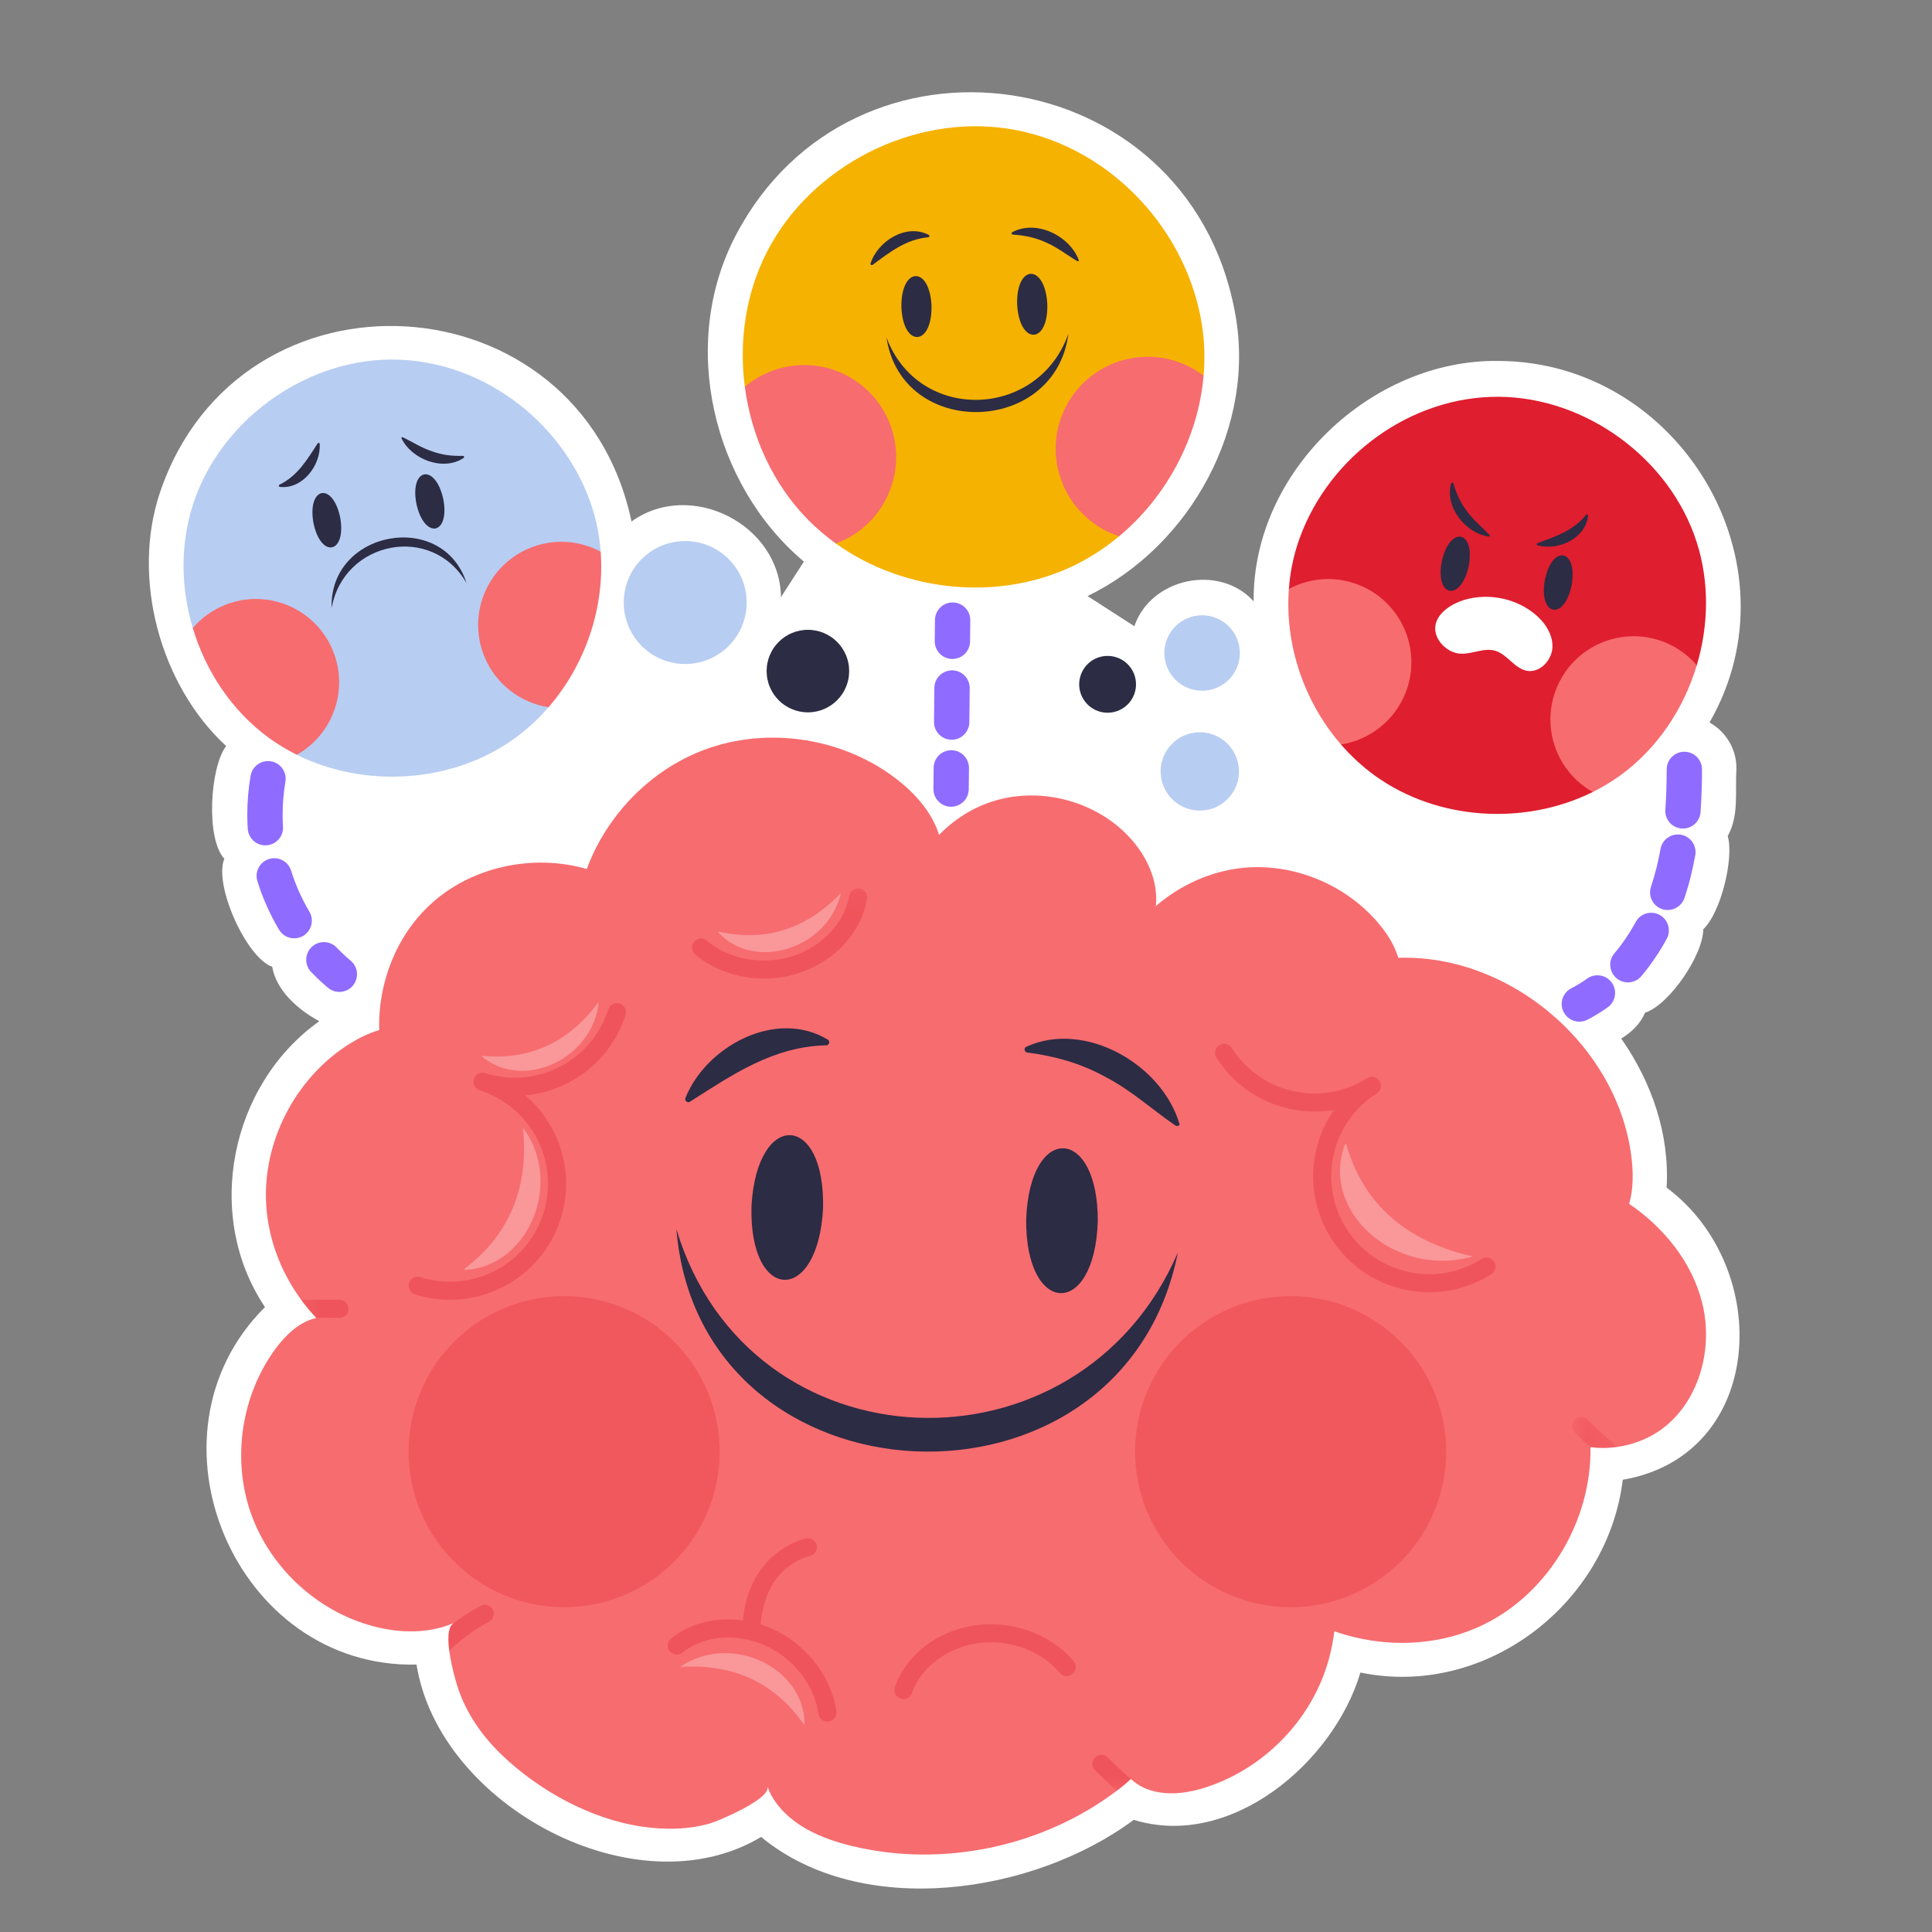
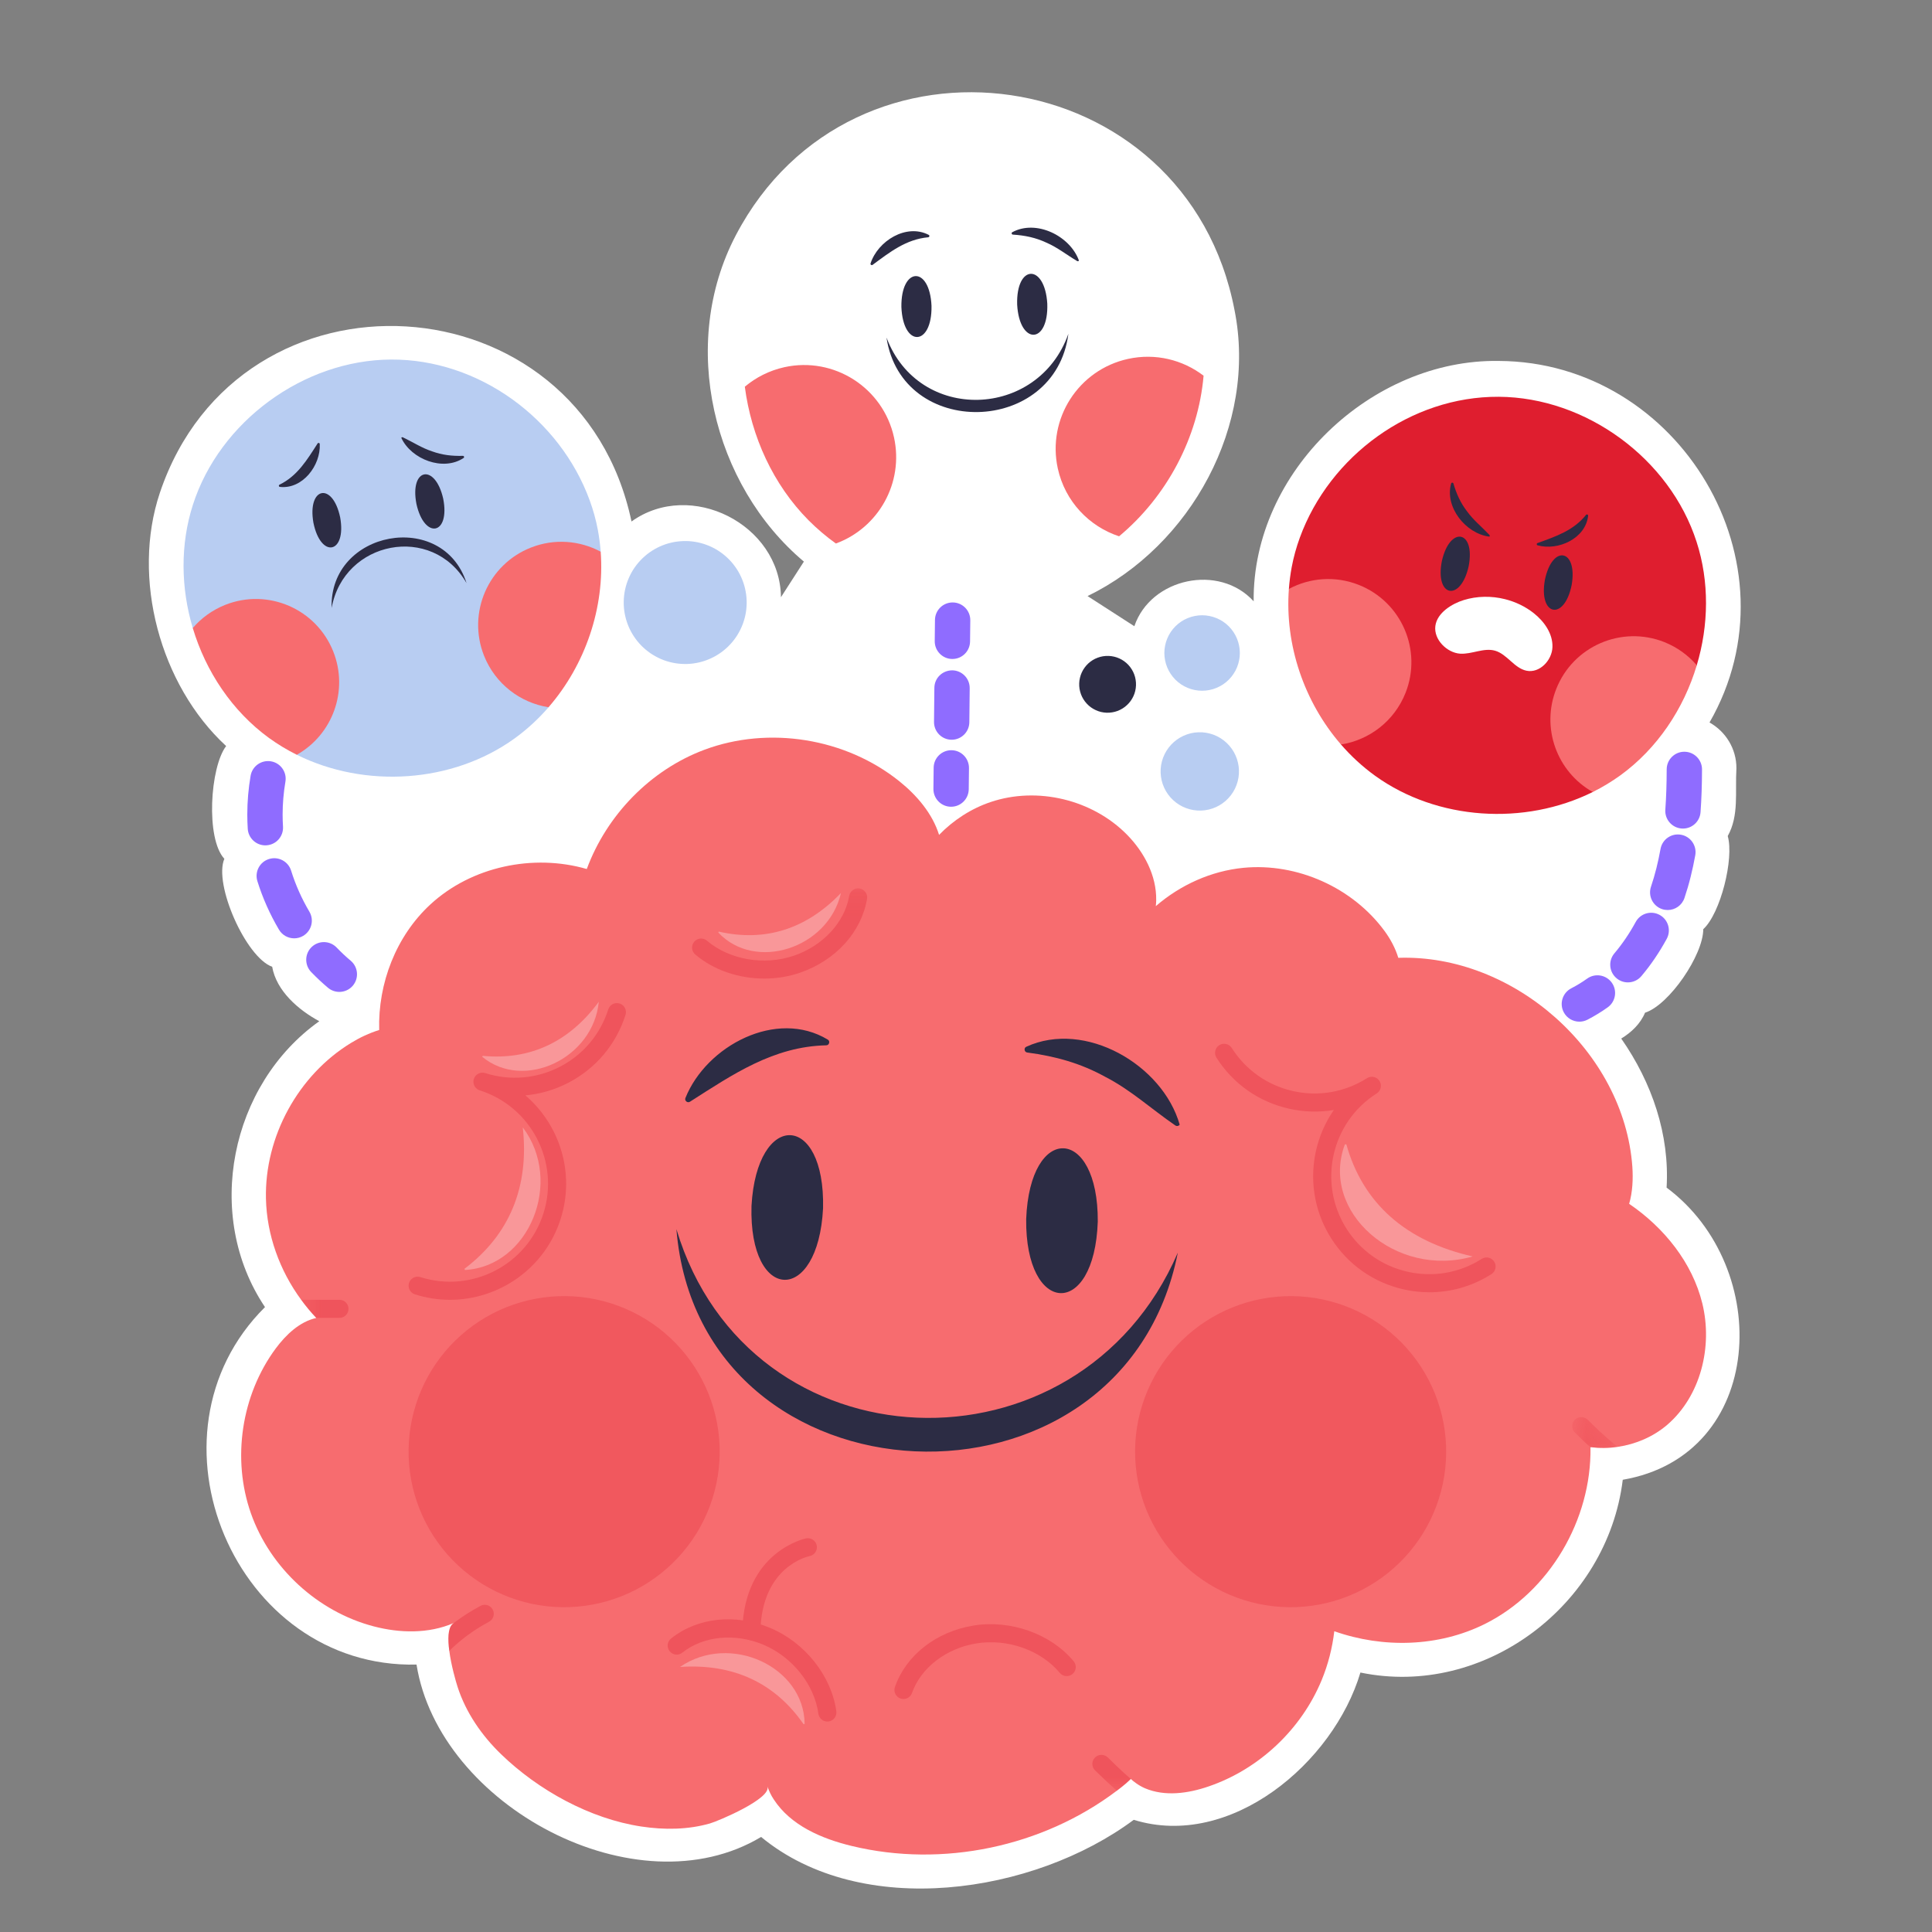
<svg xmlns="http://www.w3.org/2000/svg" width="81" height="81" viewBox="0 0 81 81" fill="none">
  <rect x="0" y="0" width="81" height="81" fill="#808080" stroke="none" />
  <g clip-path="url(#clip0_113_518)">
    <path d="M69.873 49.791C70.004 47.58 69.266 45.396 67.971 43.542C68.4 43.281 68.777 42.921 68.969 42.458C69.987 42.13 71.411 40.035 71.41 38.957C72.134 38.295 72.708 35.994 72.436 35.052C72.916 34.184 72.74 33.232 72.8 32.208C72.802 31.385 72.345 30.666 71.672 30.291C75.506 23.625 70.415 15.164 62.836 15.133C57.517 15.045 52.509 19.76 52.56 25.21C51.112 23.616 48.242 24.235 47.558 26.255L45.597 24.991C49.922 22.888 52.724 17.817 51.758 13.001C49.745 2.503 35.748 0.519 30.853 9.858C28.448 14.44 29.888 20.337 33.703 23.545L32.742 25.038C32.706 21.983 28.952 20.087 26.476 21.864C24.305 11.581 10.041 10.74 6.702 20.662C5.505 24.235 6.704 28.72 9.481 31.278C8.807 32.163 8.618 35.157 9.406 36.006C8.95 37.075 10.312 40.141 11.411 40.532C11.59 41.55 12.517 42.347 13.387 42.815C9.657 45.464 8.525 50.95 11.11 54.801C5.712 60.161 9.852 69.963 17.463 69.788C18.408 75.714 26.689 80.145 31.91 77.015C36.125 80.497 43.337 79.419 47.533 76.297C51.587 77.553 55.907 73.911 57.036 70.122C62.249 71.203 67.395 67.276 68.035 62.04C74.028 61.009 74.371 53.144 69.873 49.791Z" fill="white" />
    <path d="M69.895 59.74C69.314 60.235 68.585 60.549 67.827 60.66C67.825 60.66 67.825 60.66 67.825 60.66C67.445 60.718 67.059 60.721 66.682 60.673V60.686C66.728 63.707 64.968 66.735 62.251 68.087C60.31 69.053 57.981 69.111 55.941 68.39C55.858 69.093 55.681 69.788 55.41 70.443C54.556 72.508 52.787 74.174 50.671 74.897C49.811 75.193 48.84 75.329 48.001 74.973C47.87 74.915 47.741 74.842 47.622 74.756C47.62 74.751 47.615 74.748 47.61 74.745C47.541 74.7 47.478 74.647 47.417 74.589C47.415 74.586 47.413 74.584 47.41 74.584C47.283 74.71 47.145 74.827 47.008 74.935C46.947 74.983 46.884 75.031 46.823 75.077C43.707 77.435 39.513 78.312 35.716 77.395C34.447 77.089 33.148 76.533 32.438 75.438C32.326 75.271 32.24 75.087 32.175 74.894C32.354 75.408 30.107 76.351 29.765 76.449C28.835 76.715 27.845 76.722 26.891 76.578C24.735 76.254 22.566 75.054 21.009 73.547C20.2 72.766 19.535 71.806 19.186 70.729C19.113 70.501 18.918 69.834 18.837 69.215C18.772 68.727 18.777 68.272 18.967 68.092C18.987 68.075 19.007 68.059 19.03 68.042C19.022 68.044 19.015 68.047 19.01 68.052C17.965 68.499 16.765 68.474 15.668 68.186C13.319 67.572 11.328 65.739 10.521 63.451C9.715 61.164 10.117 58.487 11.56 56.535C11.992 55.954 12.566 55.41 13.261 55.256L13.259 55.254C13.031 55.013 12.821 54.761 12.627 54.495C11.724 53.267 11.183 51.772 11.15 50.251C11.092 47.657 12.5 45.079 14.715 43.726C15.081 43.501 15.483 43.312 15.898 43.183C15.842 41.231 16.605 39.245 18.046 37.917C19.77 36.327 22.359 35.784 24.601 36.434C25.438 34.171 27.268 32.28 29.533 31.434C32.235 30.425 35.453 30.946 37.703 32.753C38.441 33.344 39.093 34.11 39.371 35.003C39.975 34.383 40.714 33.901 41.535 33.625C43.492 32.965 45.802 33.522 47.251 34.995C47.971 35.728 48.492 36.712 48.474 37.743C48.474 37.827 48.467 37.91 48.457 37.991C49.485 37.101 50.78 36.514 52.137 36.383C54.39 36.168 56.72 37.217 58.055 39.042C58.297 39.373 58.505 39.76 58.624 40.157C63.447 39.993 68.09 44.078 68.437 48.916C68.472 49.427 68.447 49.978 68.303 50.471C69.769 51.469 70.952 52.935 71.372 54.652C71.811 56.456 71.305 58.529 69.895 59.74Z" fill="#F76C6F" />
    <path d="M34.708 43.588C32.554 42.282 29.615 43.846 28.737 46.033C28.688 46.146 28.823 46.256 28.924 46.192C30.731 45.039 32.43 43.873 34.645 43.825C34.767 43.822 34.812 43.649 34.708 43.588Z" fill="#2C2C44" />
    <path d="M43.069 44.127C44.263 44.286 45.312 44.579 46.346 45.151C47.413 45.7 48.251 46.48 49.27 47.181C49.33 47.226 49.418 47.215 49.458 47.15C48.744 44.642 45.495 42.752 43.027 43.886C42.913 43.936 42.945 44.116 43.069 44.127Z" fill="#2C2C44" />
    <path d="M43.023 51.113C42.979 55.16 45.887 55.303 46.025 51.213C46.049 47.208 43.178 47.066 43.023 51.113Z" fill="#2C2C44" />
    <path d="M31.507 50.559C31.392 54.637 34.3 54.707 34.507 50.659C34.6 46.622 31.73 46.553 31.507 50.559Z" fill="#2C2C44" />
    <path d="M49.381 52.517C45.228 62.148 31.398 61.666 28.359 51.533C29.321 63.392 47.069 64.185 49.381 52.517Z" fill="#2C2C44" />
    <mask id="mask0_113_518" style="mask-type:luminance" maskUnits="userSpaceOnUse" x="-8" y="-8" width="97" height="97">
      <path d="M88.5 -7.5H-7.5V88.5H88.5V-7.5Z" fill="black" fill-opacity="0.26" />
    </mask>
    <g mask="url(#mask0_113_518)">
      <mask id="mask1_113_518" style="mask-type:luminance" maskUnits="userSpaceOnUse" x="45" y="52" width="18" height="18">
        <path d="M62.687 52.34H45.513V69.407H62.687V52.34Z" fill="white" />
      </mask>
      <g mask="url(#mask1_113_518)">
        <path d="M60.162 58.432C60.241 58.63 60.311 58.832 60.371 59.037C60.43 59.242 60.48 59.45 60.52 59.66C60.559 59.87 60.588 60.081 60.606 60.294C60.625 60.506 60.633 60.72 60.631 60.933C60.628 61.147 60.615 61.36 60.593 61.572C60.569 61.784 60.535 61.995 60.492 62.204C60.447 62.413 60.393 62.619 60.329 62.823C60.265 63.027 60.191 63.227 60.107 63.423C60.023 63.62 59.93 63.811 59.827 63.999C59.724 64.186 59.612 64.368 59.492 64.544C59.371 64.72 59.242 64.89 59.105 65.054C58.968 65.217 58.823 65.374 58.67 65.523C58.517 65.672 58.358 65.814 58.191 65.948C58.025 66.081 57.852 66.207 57.673 66.323C57.494 66.44 57.31 66.547 57.12 66.646C56.931 66.745 56.737 66.834 56.539 66.913C56.341 66.993 56.139 67.062 55.934 67.123C55.729 67.182 55.522 67.232 55.312 67.271C55.102 67.31 54.89 67.34 54.678 67.358C54.465 67.377 54.252 67.385 54.038 67.382C53.825 67.38 53.612 67.367 53.4 67.344C53.187 67.321 52.976 67.287 52.767 67.243C52.558 67.199 52.352 67.145 52.148 67.081C51.945 67.017 51.745 66.942 51.548 66.859C51.352 66.775 51.16 66.681 50.973 66.579C50.785 66.476 50.604 66.364 50.428 66.244C50.251 66.123 50.081 65.994 49.917 65.857C49.754 65.72 49.597 65.575 49.448 65.422C49.299 65.269 49.157 65.11 49.024 64.943C48.89 64.776 48.765 64.604 48.648 64.425C48.531 64.246 48.424 64.062 48.325 63.872C48.227 63.683 48.138 63.489 48.058 63.291C47.978 63.093 47.909 62.891 47.849 62.686C47.789 62.481 47.74 62.273 47.7 62.063C47.661 61.853 47.632 61.642 47.613 61.429C47.595 61.217 47.587 61.003 47.589 60.79C47.591 60.576 47.604 60.363 47.627 60.151C47.65 59.939 47.684 59.728 47.728 59.519C47.772 59.31 47.826 59.104 47.89 58.9C47.955 58.696 48.029 58.496 48.112 58.3C48.197 58.103 48.29 57.912 48.392 57.724C48.495 57.537 48.607 57.355 48.727 57.179C48.848 57.003 48.977 56.833 49.115 56.669C49.252 56.506 49.397 56.349 49.55 56.2C49.702 56.05 49.862 55.909 50.028 55.775C50.195 55.642 50.367 55.516 50.547 55.4C50.725 55.283 50.91 55.175 51.099 55.077C51.288 54.978 51.483 54.889 51.68 54.81C51.879 54.73 52.08 54.66 52.285 54.6C52.49 54.541 52.698 54.491 52.908 54.452C53.118 54.413 53.329 54.383 53.542 54.365C53.755 54.346 53.968 54.338 54.182 54.34C54.395 54.343 54.608 54.356 54.82 54.379C55.032 54.402 55.243 54.436 55.452 54.48C55.661 54.524 55.867 54.578 56.071 54.642C56.275 54.706 56.475 54.78 56.672 54.864C56.868 54.948 57.06 55.042 57.247 55.144C57.434 55.247 57.616 55.359 57.792 55.479C57.968 55.6 58.138 55.729 58.302 55.866C58.466 56.003 58.622 56.148 58.772 56.301C58.921 56.454 59.062 56.613 59.196 56.78C59.33 56.947 59.455 57.119 59.572 57.298C59.688 57.477 59.796 57.661 59.895 57.851C59.993 58.04 60.082 58.234 60.162 58.432Z" fill="#DF1E2F" />
      </g>
    </g>
    <mask id="mask2_113_518" style="mask-type:luminance" maskUnits="userSpaceOnUse" x="-8" y="-8" width="97" height="97">
      <path d="M88.5 -7.5H-7.5V88.5H88.5V-7.5Z" fill="black" fill-opacity="0.26" />
    </mask>
    <g mask="url(#mask2_113_518)">
      <mask id="mask3_113_518" style="mask-type:luminance" maskUnits="userSpaceOnUse" x="14" y="52" width="19" height="18">
        <path d="M32.393 52.127H14.9V69.62H32.393V52.127Z" fill="white" />
      </mask>
      <g mask="url(#mask3_113_518)">
        <path d="M29.58 58.144C29.669 58.338 29.748 58.536 29.818 58.738C29.887 58.94 29.947 59.145 29.996 59.353C30.046 59.561 30.085 59.77 30.114 59.982C30.142 60.194 30.161 60.406 30.169 60.62C30.177 60.833 30.174 61.046 30.161 61.26C30.148 61.473 30.125 61.685 30.09 61.896C30.057 62.107 30.012 62.316 29.958 62.522C29.904 62.728 29.839 62.932 29.765 63.132C29.69 63.332 29.607 63.528 29.513 63.721C29.419 63.912 29.316 64.099 29.205 64.281C29.093 64.463 28.972 64.639 28.843 64.809C28.713 64.979 28.576 65.142 28.43 65.299C28.285 65.455 28.133 65.604 27.973 65.746C27.812 65.887 27.646 66.02 27.473 66.145C27.3 66.271 27.121 66.387 26.937 66.495C26.752 66.603 26.562 66.701 26.368 66.79C26.174 66.879 25.976 66.958 25.774 67.028C25.572 67.097 25.367 67.156 25.16 67.206C24.952 67.255 24.742 67.294 24.53 67.323C24.319 67.352 24.106 67.37 23.893 67.378C23.679 67.386 23.466 67.383 23.253 67.371C23.04 67.357 22.828 67.334 22.617 67.3C22.406 67.266 22.197 67.222 21.99 67.168C21.784 67.113 21.581 67.049 21.38 66.974C21.18 66.9 20.984 66.816 20.792 66.722C20.6 66.628 20.413 66.526 20.231 66.414C20.05 66.302 19.874 66.181 19.704 66.052C19.534 65.923 19.37 65.785 19.214 65.64C19.058 65.495 18.908 65.342 18.767 65.182C18.625 65.022 18.492 64.856 18.367 64.682C18.242 64.509 18.125 64.331 18.018 64.146C17.91 63.961 17.812 63.772 17.723 63.578C17.634 63.384 17.555 63.185 17.485 62.983C17.415 62.782 17.356 62.577 17.307 62.369C17.258 62.161 17.218 61.951 17.19 61.74C17.161 61.528 17.142 61.316 17.135 61.102C17.127 60.889 17.129 60.675 17.142 60.462C17.155 60.249 17.179 60.037 17.212 59.826C17.247 59.615 17.291 59.406 17.345 59.2C17.4 58.993 17.464 58.79 17.538 58.59C17.613 58.39 17.697 58.193 17.79 58.002C17.884 57.81 17.987 57.623 18.099 57.441C18.211 57.259 18.331 57.083 18.461 56.913C18.59 56.743 18.727 56.58 18.872 56.423C19.018 56.267 19.171 56.118 19.331 55.976C19.491 55.835 19.657 55.701 19.83 55.576C20.003 55.451 20.182 55.335 20.367 55.227C20.551 55.12 20.74 55.021 20.935 54.932C21.129 54.843 21.327 54.764 21.529 54.695C21.731 54.625 21.936 54.566 22.144 54.516C22.351 54.467 22.561 54.428 22.773 54.399C22.984 54.37 23.197 54.352 23.41 54.344C23.624 54.336 23.837 54.338 24.05 54.352C24.263 54.365 24.475 54.388 24.686 54.422C24.897 54.456 25.106 54.5 25.312 54.554C25.519 54.609 25.723 54.673 25.922 54.748C26.123 54.822 26.319 54.906 26.511 55C26.703 55.093 26.89 55.196 27.072 55.308C27.254 55.42 27.43 55.541 27.6 55.67C27.77 55.799 27.933 55.937 28.089 56.082C28.246 56.228 28.395 56.38 28.536 56.54C28.678 56.7 28.811 56.867 28.936 57.04C29.062 57.213 29.178 57.391 29.285 57.576C29.393 57.761 29.491 57.95 29.58 58.144Z" fill="#DF1E2F" />
      </g>
    </g>
    <path d="M21.918 47.267C23.637 49.541 22.19 53.097 19.492 53.245L19.472 53.196C21.364 51.764 22.193 49.758 21.918 47.267Z" fill="white" fill-opacity="0.29" />
    <path d="M25.105 41.999C24.876 44.376 21.966 45.747 20.22 44.309L20.235 44.267C22.213 44.457 23.862 43.691 25.105 41.999Z" fill="white" fill-opacity="0.29" />
    <path d="M35.258 37.44C34.722 39.767 31.659 40.749 30.114 39.096L30.134 39.057C32.071 39.502 33.805 38.956 35.258 37.44Z" fill="white" fill-opacity="0.29" />
    <path d="M28.511 69.888C30.6 68.445 33.707 69.868 33.735 72.272L33.69 72.289C32.49 70.552 30.738 69.738 28.511 69.888Z" fill="white" fill-opacity="0.29" />
    <path d="M61.744 52.677C58.516 53.604 55.33 50.805 56.384 47.98L56.446 47.977C57.14 50.449 58.932 52.04 61.744 52.677Z" fill="white" fill-opacity="0.29" />
    <mask id="mask4_113_518" style="mask-type:luminance" maskUnits="userSpaceOnUse" x="-8" y="-8" width="97" height="97">
      <path d="M88.5 -7.5H-7.5V88.5H88.5V-7.5Z" fill="black" fill-opacity="0.31" />
    </mask>
    <g mask="url(#mask4_113_518)">
      <mask id="mask5_113_518" style="mask-type:luminance" maskUnits="userSpaceOnUse" x="12" y="37" width="56" height="39">
        <path d="M67.913 37.087H12.447V75.273H67.913V37.087Z" fill="white" />
      </mask>
      <g mask="url(#mask5_113_518)">
        <path d="M18.865 54.495C18.378 54.495 17.883 54.421 17.395 54.266C17.195 54.202 17.085 53.989 17.148 53.79C17.211 53.59 17.425 53.48 17.624 53.543C19.782 54.229 22.098 53.031 22.784 50.872C23.47 48.713 22.272 46.399 20.113 45.713C19.952 45.661 19.849 45.512 19.849 45.352C19.849 45.313 19.855 45.275 19.867 45.236C19.93 45.037 20.144 44.927 20.343 44.99C21.389 45.322 22.501 45.227 23.476 44.723C24.45 44.219 25.17 43.365 25.502 42.319C25.566 42.12 25.778 42.01 25.978 42.073C26.178 42.136 26.288 42.35 26.225 42.549C25.831 43.788 24.979 44.799 23.824 45.397C23.255 45.692 22.645 45.868 22.026 45.924C23.469 47.158 24.117 49.182 23.506 51.102C22.849 53.17 20.929 54.495 18.865 54.495Z" fill="#DF1E2F" />
        <path d="M46.444 73.681C46.621 73.856 47.028 74.257 47.41 74.584C47.283 74.71 47.144 74.826 47.008 74.935C46.947 74.983 46.884 75.031 46.823 75.077C46.568 74.854 46.267 74.573 45.913 74.225C45.759 74.078 45.759 73.835 45.906 73.689C46.052 73.537 46.292 73.537 46.444 73.681Z" fill="#DF1E2F" />
        <mask id="mask6_113_518" style="mask-type:luminance" maskUnits="userSpaceOnUse" x="65" y="59" width="3" height="2">
          <path d="M65.887 59.38H67.854V60.767H65.887V59.38Z" fill="white" />
        </mask>
        <g mask="url(#mask6_113_518)">
          <path d="M67.825 60.66C67.445 60.718 67.059 60.721 66.682 60.673V60.685C66.487 60.506 66.27 60.299 66.03 60.061C65.876 59.917 65.876 59.675 66.022 59.526C66.169 59.376 66.409 59.376 66.561 59.52C66.783 59.743 67.382 60.327 67.825 60.66Z" fill="#DF1E2F" />
        </g>
        <path d="M14.611 54.874C14.611 55.081 14.441 55.253 14.232 55.253H13.258C13.031 55.013 12.821 54.76 12.627 54.495H14.232C14.441 54.495 14.611 54.664 14.611 54.874Z" fill="#DF1E2F" />
        <path d="M20.501 67.994C19.747 68.395 19.199 68.853 18.837 69.215C18.772 68.727 18.777 68.272 18.966 68.092C18.987 68.075 19.007 68.06 19.03 68.042C19.343 67.804 19.712 67.556 20.147 67.326C20.329 67.228 20.559 67.296 20.657 67.483C20.756 67.665 20.688 67.895 20.501 67.994Z" fill="#DF1E2F" />
        <path d="M59.93 54.179C59.574 54.179 59.215 54.14 58.86 54.061C57.591 53.777 56.508 53.017 55.812 51.92C54.732 50.219 54.842 48.097 55.923 46.536C55.309 46.639 54.675 46.624 54.049 46.484C52.78 46.201 51.698 45.441 51.001 44.344C50.889 44.167 50.942 43.932 51.118 43.82C51.295 43.708 51.529 43.76 51.642 43.937C52.23 44.864 53.144 45.505 54.215 45.745C55.285 45.984 56.385 45.792 57.312 45.203C57.488 45.091 57.723 45.143 57.835 45.32C57.875 45.383 57.894 45.454 57.894 45.523C57.894 45.648 57.832 45.771 57.718 45.843C55.806 47.057 55.238 49.601 56.452 51.513C57.04 52.44 57.954 53.082 59.025 53.321C60.095 53.56 61.196 53.368 62.122 52.779C62.298 52.667 62.533 52.719 62.645 52.896C62.758 53.073 62.705 53.307 62.528 53.419C61.739 53.921 60.843 54.179 59.93 54.179Z" fill="#DF1E2F" />
        <path d="M34.687 72.177C34.5 72.177 34.338 72.039 34.312 71.849C34.145 70.625 33.216 69.462 32 68.953C30.813 68.456 29.483 68.588 28.609 69.287C28.445 69.418 28.207 69.391 28.076 69.228C27.945 69.064 27.971 68.825 28.135 68.695C29.24 67.811 30.832 67.642 32.292 68.253C33.748 68.862 34.861 70.266 35.063 71.746C35.092 71.953 34.946 72.145 34.739 72.173C34.721 72.175 34.704 72.177 34.687 72.177Z" fill="#DF1E2F" />
        <path d="M37.878 71.232C37.837 71.232 37.794 71.225 37.752 71.21C37.555 71.14 37.451 70.924 37.52 70.727C37.99 69.392 39.252 68.406 40.815 68.152C42.372 67.898 44.06 68.501 45.014 69.65C45.148 69.811 45.126 70.05 44.965 70.184C44.804 70.318 44.564 70.296 44.431 70.135C43.642 69.185 42.238 68.689 40.936 68.9C39.667 69.107 38.608 69.922 38.236 70.978C38.181 71.134 38.035 71.232 37.878 71.232Z" fill="#DF1E2F" />
        <path d="M32.042 41.027C30.975 41.027 29.917 40.674 29.148 40.016C28.989 39.88 28.97 39.641 29.106 39.482C29.242 39.322 29.482 39.304 29.641 39.44C30.579 40.242 32.047 40.493 33.294 40.065C34.509 39.646 35.416 38.663 35.603 37.56C35.638 37.353 35.836 37.215 36.04 37.249C36.247 37.284 36.386 37.48 36.351 37.686C36.114 39.08 35.037 40.267 33.54 40.781C33.059 40.947 32.549 41.027 32.042 41.027Z" fill="#DF1E2F" />
        <path d="M31.503 68.763C31.5 68.763 31.497 68.763 31.494 68.763C31.285 68.759 31.119 68.585 31.123 68.376C31.193 65.037 33.772 64.501 33.797 64.496C34.001 64.456 34.202 64.59 34.242 64.796C34.281 65.001 34.148 65.2 33.943 65.24C33.857 65.258 31.938 65.686 31.881 68.392C31.877 68.599 31.708 68.763 31.503 68.763Z" fill="#DF1E2F" />
      </g>
    </g>
    <path d="M12.334 39.34C12.081 39.34 11.834 39.21 11.696 38.976C11.316 38.333 11.011 37.648 10.791 36.942C10.67 36.552 10.887 36.136 11.278 36.015C11.668 35.893 12.083 36.111 12.205 36.502C12.391 37.099 12.649 37.678 12.971 38.222C13.179 38.575 13.062 39.028 12.71 39.237C12.592 39.307 12.463 39.34 12.334 39.34ZM11.125 35.442C10.737 35.442 10.411 35.139 10.387 34.747C10.375 34.548 10.368 34.35 10.368 34.152C10.368 33.608 10.415 33.06 10.507 32.524C10.575 32.12 10.961 31.851 11.362 31.919C11.765 31.988 12.035 32.371 11.966 32.774C11.889 33.228 11.849 33.691 11.849 34.152C11.849 34.32 11.855 34.488 11.865 34.656C11.89 35.064 11.58 35.415 11.171 35.44C11.156 35.441 11.14 35.442 11.125 35.442Z" fill="#8F6CFF" />
    <path d="M14.227 41.586C14.059 41.586 13.889 41.529 13.75 41.412C13.506 41.206 13.269 40.984 13.045 40.752C12.762 40.457 12.771 39.988 13.065 39.705C13.36 39.421 13.829 39.431 14.113 39.725C14.3 39.92 14.499 40.107 14.704 40.279C15.017 40.543 15.057 41.01 14.794 41.323C14.648 41.496 14.438 41.586 14.227 41.586Z" fill="#8F6CFF" />
    <path d="M39.93 27.628C39.927 27.628 39.924 27.628 39.921 27.628C39.513 27.624 39.185 27.288 39.189 26.88L39.199 25.991C39.203 25.585 39.533 25.258 39.939 25.258C39.942 25.258 39.944 25.258 39.947 25.258C40.356 25.262 40.684 25.598 40.68 26.007L40.67 26.895C40.665 27.302 40.335 27.628 39.93 27.628Z" fill="#8F6CFF" />
    <path d="M39.9 31.014C39.897 31.014 39.894 31.014 39.891 31.014C39.482 31.009 39.155 30.674 39.159 30.265L39.174 28.837C39.178 28.427 39.508 28.108 39.922 28.104C40.33 28.108 40.659 28.443 40.655 28.852L40.64 30.282C40.635 30.688 40.304 31.014 39.9 31.014Z" fill="#8F6CFF" />
    <path d="M39.875 33.823C39.872 33.823 39.87 33.823 39.867 33.823C39.458 33.819 39.13 33.483 39.134 33.075L39.144 32.185C39.148 31.78 39.479 31.453 39.884 31.453C39.887 31.453 39.89 31.453 39.893 31.453C40.302 31.458 40.629 31.794 40.625 32.203L40.615 33.09C40.61 33.497 40.28 33.823 39.875 33.823Z" fill="#8F6CFF" />
    <path d="M68.25 41.187C68.08 41.187 67.91 41.129 67.772 41.011C67.46 40.747 67.421 40.28 67.685 39.968C68.015 39.578 68.315 39.137 68.577 38.655C68.772 38.295 69.22 38.162 69.581 38.358C69.94 38.553 70.073 39.003 69.878 39.362C69.567 39.933 69.21 40.458 68.815 40.925C68.669 41.098 68.46 41.187 68.25 41.187ZM69.92 38.153C69.842 38.153 69.763 38.141 69.684 38.115C69.296 37.984 69.088 37.564 69.218 37.177C69.303 36.924 69.379 36.663 69.445 36.402C69.51 36.141 69.568 35.868 69.618 35.594C69.69 35.192 70.074 34.923 70.478 34.997C70.88 35.069 71.147 35.455 71.075 35.857C71.019 36.163 70.955 36.467 70.881 36.761C70.807 37.06 70.719 37.359 70.622 37.648C70.518 37.958 70.23 38.153 69.92 38.153ZM70.559 34.738C70.541 34.738 70.523 34.738 70.505 34.736C70.097 34.707 69.79 34.352 69.82 33.944C69.857 33.426 69.875 32.874 69.877 32.256C69.877 31.848 70.209 31.517 70.617 31.517C70.618 31.517 70.618 31.517 70.618 31.517C71.028 31.518 71.358 31.85 71.358 32.259C71.356 32.912 71.336 33.498 71.296 34.051C71.268 34.441 70.943 34.738 70.559 34.738Z" fill="#8F6CFF" />
    <path d="M66.216 42.834C65.948 42.834 65.69 42.688 65.558 42.434C65.37 42.071 65.512 41.624 65.875 41.436C66.106 41.317 66.331 41.179 66.543 41.028C66.875 40.79 67.338 40.867 67.576 41.2C67.813 41.532 67.737 41.995 67.404 42.233C67.135 42.425 66.849 42.6 66.556 42.751C66.447 42.807 66.331 42.834 66.216 42.834Z" fill="#8F6CFF" />
-     <path d="M50.493 14.73C50.501 15.072 50.49 15.412 50.461 15.752L46.918 22.485C46.37 22.941 45.769 23.34 45.123 23.663C41.95 25.247 37.914 24.844 35.045 22.787C35.045 22.787 34.644 21.348 34.288 20.991C32.803 19.492 31.227 16.212 31.227 16.212C30.975 14.291 31.267 12.297 32.15 10.57C33.994 6.96 38.283 4.773 42.286 5.399C46.315 6.029 49.585 9.364 50.341 13.327C50.43 13.792 50.482 14.263 50.493 14.73Z" fill="#F6B200" />
    <path d="M38.937 9.847C37.995 9.36 36.805 10.1 36.498 11.045C36.481 11.093 36.541 11.136 36.582 11.106C37.308 10.57 37.988 10.032 38.917 9.948C38.968 9.944 38.983 9.87 38.937 9.847Z" fill="#2C2C44" />
    <path d="M42.465 9.836C42.972 9.869 43.42 9.962 43.871 10.173C44.335 10.373 44.709 10.677 45.157 10.943C45.184 10.96 45.22 10.953 45.235 10.924C44.864 9.891 43.445 9.189 42.44 9.736C42.394 9.76 42.413 9.835 42.465 9.836Z" fill="#2C2C44" />
    <path d="M42.645 12.772C42.741 14.473 43.967 14.451 43.908 12.729C43.805 11.045 42.595 11.068 42.645 12.772Z" fill="#2C2C44" />
    <path d="M37.791 12.868C37.859 14.584 39.083 14.53 39.054 12.824C38.978 11.126 37.77 11.178 37.791 12.868Z" fill="#2C2C44" />
    <path d="M44.793 13.993C43.528 17.578 38.515 17.742 37.167 14.152C37.806 18.417 44.243 18.269 44.793 13.993Z" fill="#2C2C44" />
    <path d="M50.461 15.752C50.237 18.337 48.924 20.813 46.918 22.485C45.663 22.071 44.653 21.024 44.349 19.642C43.893 17.56 45.212 15.503 47.294 15.047C48.446 14.795 49.591 15.086 50.461 15.752Z" fill="#F76C6F" />
    <path d="M35.045 22.787C34.637 22.495 34.254 22.169 33.898 21.812C32.413 20.314 31.499 18.304 31.227 16.213C31.692 15.822 32.254 15.535 32.887 15.394C34.969 14.938 37.025 16.257 37.482 18.339C37.9 20.245 36.83 22.133 35.045 22.787Z" fill="#F76C6F" />
    <path d="M25.064 22.212C25.121 22.516 25.16 22.821 25.184 23.13L22.998 29.652C22.575 30.14 22.095 30.583 21.566 30.965C18.963 32.838 15.303 33.064 12.443 31.644C12.443 31.644 11.877 30.418 11.508 30.15C9.965 29.028 8.082 26.33 8.082 26.33C7.58 24.65 7.551 22.828 8.089 21.159C9.211 17.67 12.722 15.096 16.386 15.074C20.073 15.052 23.476 17.555 24.725 20.983C24.872 21.385 24.986 21.797 25.064 22.212Z" fill="#B8CDF2" />
    <path d="M11.732 20.413C12.685 20.522 13.451 19.512 13.406 18.615C13.405 18.569 13.34 18.552 13.316 18.591C12.875 19.277 12.474 19.952 11.716 20.322C11.674 20.342 11.686 20.409 11.732 20.413Z" fill="#2C2C44" />
    <path d="M19.408 19.112C18.949 19.124 18.538 19.077 18.115 18.923C17.68 18.781 17.318 18.538 16.893 18.336C16.868 18.322 16.835 18.332 16.825 18.358C17.243 19.258 18.578 19.775 19.438 19.2C19.478 19.174 19.455 19.109 19.408 19.112Z" fill="#2C2C44" />
    <path d="M17.459 21.127C17.792 22.632 18.883 22.434 18.581 20.905C18.244 19.418 17.168 19.613 17.459 21.127Z" fill="#2C2C44" />
    <path d="M13.14 21.916C13.45 23.438 14.535 23.213 14.262 21.694C13.948 20.189 12.877 20.411 13.14 21.916Z" fill="#2C2C44" />
    <path d="M13.904 25.488C14.413 22.667 18.124 21.938 19.56 24.447C18.57 21.35 13.797 22.239 13.904 25.488Z" fill="#2C2C44" />
    <path d="M25.184 23.13C25.359 25.469 24.545 27.869 22.997 29.652C21.817 29.465 20.764 28.677 20.292 27.488C19.583 25.695 20.462 23.668 22.255 22.959C23.247 22.567 24.31 22.662 25.184 23.13Z" fill="#F76C6F" />
    <path d="M12.443 31.644C12.037 31.442 11.648 31.207 11.278 30.94C9.736 29.817 8.628 28.156 8.082 26.33C8.44 25.913 8.9 25.575 9.446 25.358C11.238 24.649 13.265 25.528 13.974 27.32C14.623 28.961 13.942 30.801 12.443 31.644Z" fill="#F76C6F" />
    <path d="M54.156 23.774C54.099 24.078 54.06 24.383 54.037 24.691L56.222 31.214C56.645 31.701 57.125 32.145 57.654 32.526C60.257 34.4 63.917 34.625 66.777 33.205C66.777 33.205 67.343 31.979 67.713 31.712C69.255 30.59 71.138 27.891 71.138 27.891C71.641 26.212 71.67 24.39 71.131 22.72C70.01 19.231 66.498 16.657 62.835 16.635C59.147 16.613 55.744 19.117 54.495 22.544C54.348 22.946 54.234 23.359 54.156 23.774Z" fill="#DF1E2F" />
    <path d="M66.583 21.621C66.481 22.575 65.329 23.103 64.464 22.863C64.418 22.852 64.416 22.785 64.459 22.77C65.225 22.49 65.971 22.245 66.497 21.585C66.526 21.549 66.589 21.575 66.583 21.621Z" fill="#2C2C44" />
    <path d="M60.935 20.27C61.064 20.709 61.234 21.087 61.51 21.443C61.778 21.813 62.12 22.083 62.443 22.426C62.463 22.446 62.464 22.48 62.442 22.499C61.457 22.375 60.557 21.262 60.841 20.267C60.854 20.222 60.923 20.224 60.935 20.27Z" fill="#2C2C44" />
    <path d="M61.574 23.741C61.24 25.245 60.15 25.047 60.452 23.519C60.789 22.031 61.865 22.227 61.574 23.741Z" fill="#2C2C44" />
    <path d="M65.892 24.529C65.583 26.052 64.498 25.827 64.771 24.308C65.085 22.802 66.155 23.024 65.892 24.529Z" fill="#2C2C44" />
    <path d="M63.096 25.12C62.529 24.978 61.924 24.986 61.365 25.159C60.881 25.309 60.252 25.685 60.178 26.244C60.103 26.816 60.668 27.367 61.212 27.405C61.708 27.439 62.208 27.144 62.685 27.282C63.189 27.429 63.485 28.014 64 28.12C64.547 28.233 65.07 27.686 65.087 27.128C65.105 26.569 64.746 26.059 64.308 25.711C63.953 25.429 63.536 25.23 63.096 25.12Z" fill="white" />
    <path d="M54.037 24.691C53.861 27.03 54.675 29.431 56.222 31.214C57.403 31.027 58.456 30.239 58.928 29.049C59.637 27.257 58.758 25.23 56.966 24.521C55.973 24.129 54.91 24.223 54.037 24.691Z" fill="#F76C6F" />
    <path d="M66.777 33.205C67.184 33.004 67.573 32.768 67.942 32.501C69.484 31.379 70.592 29.718 71.138 27.891C70.78 27.474 70.32 27.137 69.775 26.919C67.982 26.211 65.955 27.09 65.247 28.882C64.597 30.523 65.279 32.362 66.777 33.205Z" fill="#F76C6F" />
    <path d="M51.981 27.377C51.981 27.481 51.97 27.584 51.95 27.686C51.93 27.788 51.9 27.887 51.86 27.983C51.82 28.079 51.772 28.17 51.714 28.256C51.656 28.343 51.591 28.422 51.517 28.496C51.444 28.57 51.364 28.635 51.278 28.693C51.191 28.75 51.1 28.799 51.004 28.839C50.908 28.879 50.809 28.909 50.707 28.929C50.605 28.949 50.502 28.96 50.398 28.96C50.295 28.96 50.192 28.949 50.09 28.929C49.988 28.909 49.889 28.879 49.793 28.839C49.697 28.799 49.606 28.75 49.519 28.693C49.433 28.635 49.353 28.57 49.28 28.496C49.206 28.422 49.14 28.343 49.083 28.256C49.025 28.17 48.976 28.079 48.937 27.983C48.897 27.887 48.867 27.788 48.847 27.686C48.826 27.584 48.816 27.481 48.816 27.377C48.816 27.273 48.826 27.171 48.847 27.069C48.867 26.967 48.897 26.868 48.937 26.772C48.976 26.676 49.025 26.585 49.083 26.498C49.14 26.412 49.206 26.332 49.28 26.258C49.353 26.185 49.433 26.119 49.519 26.062C49.606 26.004 49.697 25.955 49.793 25.916C49.889 25.876 49.988 25.846 50.09 25.826C50.192 25.805 50.295 25.795 50.398 25.795C50.502 25.795 50.605 25.805 50.707 25.826C50.809 25.846 50.908 25.876 51.004 25.916C51.1 25.955 51.191 26.004 51.278 26.062C51.364 26.119 51.444 26.185 51.517 26.258C51.591 26.332 51.656 26.412 51.714 26.498C51.772 26.585 51.82 26.676 51.86 26.772C51.9 26.868 51.93 26.967 51.95 27.069C51.97 27.171 51.981 27.273 51.981 27.377Z" fill="#B8CDF2" />
    <path d="M50.566 30.721C50.672 30.738 50.776 30.766 50.877 30.803C50.978 30.841 51.074 30.888 51.166 30.945C51.258 31.002 51.343 31.067 51.422 31.141C51.501 31.214 51.572 31.295 51.635 31.383C51.698 31.47 51.752 31.563 51.796 31.661C51.841 31.759 51.876 31.86 51.9 31.965C51.925 32.071 51.94 32.177 51.943 32.285C51.947 32.393 51.94 32.5 51.923 32.606C51.905 32.713 51.878 32.816 51.84 32.917C51.803 33.018 51.755 33.115 51.698 33.206C51.642 33.298 51.577 33.383 51.503 33.462C51.43 33.541 51.349 33.612 51.261 33.675C51.174 33.738 51.081 33.792 50.983 33.837C50.885 33.881 50.783 33.916 50.678 33.941C50.573 33.965 50.467 33.98 50.359 33.984C50.251 33.988 50.144 33.98 50.038 33.963C49.931 33.946 49.828 33.918 49.727 33.88C49.625 33.843 49.529 33.795 49.438 33.739C49.346 33.682 49.26 33.617 49.182 33.543C49.102 33.47 49.032 33.389 48.969 33.302C48.906 33.214 48.852 33.121 48.807 33.023C48.763 32.925 48.727 32.824 48.703 32.719C48.678 32.614 48.664 32.507 48.66 32.4C48.656 32.292 48.663 32.185 48.68 32.078C48.698 31.972 48.725 31.868 48.763 31.767C48.801 31.666 48.848 31.57 48.905 31.478C48.962 31.386 49.027 31.301 49.1 31.222C49.174 31.143 49.255 31.072 49.342 31.009C49.43 30.946 49.523 30.892 49.62 30.848C49.719 30.803 49.82 30.768 49.925 30.743C50.03 30.718 50.137 30.704 50.244 30.701C50.352 30.697 50.459 30.703 50.566 30.721Z" fill="#B8CDF2" />
    <path d="M29.142 22.717C29.225 22.73 29.308 22.748 29.39 22.77C29.471 22.791 29.551 22.817 29.63 22.847C29.71 22.876 29.787 22.91 29.863 22.947C29.938 22.984 30.012 23.025 30.084 23.069C30.156 23.114 30.225 23.162 30.292 23.213C30.359 23.264 30.424 23.319 30.485 23.376C30.547 23.434 30.606 23.494 30.662 23.558C30.718 23.621 30.77 23.687 30.819 23.756C30.869 23.824 30.915 23.895 30.957 23.968C30.999 24.041 31.038 24.116 31.073 24.193C31.108 24.27 31.139 24.348 31.166 24.428C31.193 24.508 31.217 24.589 31.236 24.671C31.255 24.753 31.27 24.836 31.282 24.92C31.293 25.003 31.3 25.087 31.303 25.172C31.306 25.256 31.305 25.34 31.299 25.425C31.294 25.509 31.284 25.593 31.271 25.676C31.257 25.759 31.24 25.842 31.218 25.923C31.196 26.005 31.17 26.085 31.141 26.164C31.111 26.243 31.078 26.321 31.041 26.396C31.003 26.472 30.962 26.546 30.918 26.618C30.874 26.69 30.826 26.759 30.775 26.826C30.723 26.893 30.669 26.958 30.611 27.019C30.554 27.081 30.493 27.14 30.43 27.195C30.367 27.251 30.3 27.304 30.232 27.353C30.163 27.402 30.093 27.448 30.02 27.491C29.947 27.533 29.872 27.571 29.795 27.606C29.718 27.641 29.64 27.673 29.56 27.7C29.48 27.727 29.399 27.75 29.317 27.77C29.235 27.789 29.152 27.804 29.068 27.816C28.984 27.827 28.9 27.834 28.816 27.837C28.732 27.84 28.647 27.838 28.563 27.833C28.479 27.828 28.395 27.818 28.312 27.805C28.228 27.791 28.146 27.773 28.064 27.752C27.983 27.73 27.902 27.704 27.823 27.675C27.744 27.645 27.667 27.612 27.591 27.574C27.515 27.537 27.442 27.496 27.37 27.452C27.298 27.408 27.229 27.36 27.162 27.308C27.095 27.257 27.03 27.203 26.968 27.145C26.907 27.088 26.848 27.027 26.792 26.964C26.736 26.901 26.684 26.834 26.635 26.766C26.585 26.697 26.54 26.626 26.497 26.553C26.455 26.48 26.416 26.405 26.381 26.329C26.346 26.252 26.315 26.173 26.288 26.093C26.26 26.014 26.237 25.933 26.218 25.851C26.198 25.768 26.183 25.686 26.172 25.602C26.161 25.518 26.154 25.434 26.151 25.35C26.148 25.265 26.149 25.181 26.155 25.097C26.16 25.013 26.17 24.929 26.183 24.846C26.197 24.762 26.214 24.68 26.236 24.598C26.258 24.516 26.283 24.436 26.313 24.357C26.343 24.278 26.376 24.201 26.413 24.125C26.45 24.049 26.491 23.976 26.535 23.903C26.58 23.832 26.628 23.763 26.679 23.695C26.73 23.628 26.785 23.564 26.843 23.502C26.9 23.441 26.96 23.382 27.024 23.326C27.087 23.27 27.153 23.218 27.222 23.168C27.29 23.119 27.361 23.073 27.434 23.031C27.507 22.988 27.582 22.95 27.659 22.915C27.736 22.88 27.814 22.849 27.894 22.821C27.974 22.794 28.055 22.771 28.137 22.752C28.219 22.732 28.302 22.717 28.386 22.706C28.47 22.695 28.553 22.688 28.638 22.685C28.722 22.682 28.807 22.683 28.891 22.688C28.975 22.694 29.059 22.703 29.142 22.717Z" fill="#B8CDF2" />
    <path d="M46.711 27.531C46.788 27.549 46.861 27.574 46.932 27.607C47.003 27.639 47.07 27.678 47.134 27.724C47.197 27.77 47.256 27.822 47.309 27.879C47.362 27.936 47.41 27.998 47.45 28.065C47.492 28.131 47.526 28.201 47.553 28.275C47.58 28.348 47.6 28.423 47.612 28.5C47.625 28.578 47.63 28.655 47.627 28.733C47.624 28.812 47.614 28.889 47.596 28.965C47.578 29.041 47.553 29.115 47.52 29.186C47.487 29.257 47.448 29.324 47.403 29.387C47.357 29.451 47.305 29.509 47.248 29.562C47.19 29.616 47.129 29.663 47.062 29.704C46.995 29.745 46.925 29.779 46.852 29.807C46.779 29.834 46.704 29.854 46.626 29.866C46.549 29.879 46.472 29.884 46.393 29.881C46.315 29.878 46.238 29.867 46.162 29.85C46.086 29.831 46.012 29.806 45.941 29.773C45.87 29.741 45.803 29.702 45.739 29.656C45.676 29.61 45.617 29.559 45.564 29.501C45.511 29.444 45.464 29.382 45.422 29.315C45.382 29.249 45.347 29.179 45.32 29.106C45.293 29.032 45.273 28.957 45.26 28.88C45.248 28.803 45.243 28.725 45.246 28.647C45.249 28.569 45.259 28.492 45.278 28.415C45.295 28.339 45.321 28.266 45.353 28.195C45.386 28.123 45.425 28.056 45.471 27.993C45.517 27.929 45.568 27.871 45.625 27.817C45.682 27.765 45.745 27.717 45.811 27.676C45.877 27.635 45.947 27.601 46.021 27.574C46.094 27.546 46.17 27.527 46.247 27.514C46.324 27.502 46.402 27.497 46.48 27.5C46.558 27.503 46.635 27.513 46.711 27.531Z" fill="#2C2C44" />
-     <path d="M35.602 28.135C35.602 28.192 35.599 28.248 35.593 28.305C35.588 28.361 35.58 28.417 35.568 28.473C35.557 28.528 35.544 28.583 35.527 28.637C35.511 28.692 35.492 28.745 35.47 28.797C35.448 28.85 35.424 28.901 35.398 28.951C35.371 29.001 35.342 29.049 35.31 29.096C35.279 29.143 35.245 29.189 35.209 29.233C35.173 29.277 35.135 29.318 35.095 29.358C35.055 29.399 35.013 29.437 34.969 29.473C34.925 29.508 34.88 29.542 34.833 29.574C34.786 29.605 34.737 29.634 34.687 29.661C34.637 29.688 34.586 29.712 34.534 29.734C34.481 29.755 34.428 29.774 34.374 29.791C34.32 29.807 34.265 29.821 34.209 29.832C34.153 29.843 34.097 29.851 34.041 29.857C33.985 29.863 33.928 29.865 33.872 29.865C33.815 29.865 33.758 29.863 33.702 29.857C33.645 29.851 33.59 29.843 33.534 29.832C33.478 29.821 33.423 29.807 33.369 29.791C33.315 29.774 33.262 29.755 33.21 29.734C33.157 29.712 33.106 29.688 33.056 29.661C33.006 29.634 32.958 29.605 32.91 29.574C32.863 29.542 32.818 29.508 32.774 29.473C32.73 29.437 32.688 29.399 32.648 29.358C32.608 29.318 32.57 29.277 32.534 29.233C32.498 29.189 32.465 29.143 32.433 29.096C32.401 29.049 32.373 29.001 32.346 28.951C32.319 28.901 32.295 28.85 32.273 28.797C32.251 28.745 32.232 28.692 32.216 28.637C32.2 28.583 32.186 28.528 32.175 28.473C32.163 28.417 32.155 28.361 32.15 28.305C32.144 28.248 32.141 28.192 32.141 28.135C32.141 28.078 32.144 28.022 32.15 27.965C32.155 27.909 32.163 27.853 32.175 27.797C32.186 27.742 32.2 27.687 32.216 27.633C32.232 27.579 32.251 27.525 32.273 27.473C32.295 27.42 32.319 27.37 32.346 27.32C32.373 27.27 32.401 27.221 32.433 27.174C32.465 27.127 32.498 27.081 32.534 27.038C32.57 26.994 32.608 26.952 32.648 26.912C32.688 26.872 32.73 26.833 32.774 26.797C32.818 26.762 32.863 26.728 32.91 26.696C32.958 26.665 33.006 26.636 33.056 26.609C33.106 26.582 33.157 26.558 33.21 26.537C33.262 26.515 33.315 26.496 33.369 26.479C33.423 26.463 33.478 26.449 33.534 26.438C33.59 26.427 33.645 26.419 33.702 26.413C33.758 26.407 33.815 26.405 33.872 26.405C33.928 26.405 33.985 26.407 34.041 26.413C34.097 26.419 34.153 26.427 34.209 26.438C34.265 26.449 34.32 26.463 34.374 26.479C34.428 26.496 34.481 26.515 34.534 26.537C34.586 26.558 34.637 26.582 34.687 26.609C34.737 26.636 34.786 26.665 34.833 26.696C34.88 26.728 34.925 26.762 34.969 26.797C35.013 26.833 35.055 26.872 35.095 26.912C35.135 26.952 35.173 26.994 35.209 27.038C35.245 27.081 35.279 27.127 35.31 27.174C35.342 27.221 35.371 27.27 35.398 27.32C35.424 27.37 35.448 27.42 35.47 27.473C35.492 27.525 35.511 27.579 35.527 27.633C35.544 27.687 35.557 27.742 35.568 27.797C35.58 27.853 35.588 27.909 35.593 27.965C35.599 28.022 35.602 28.078 35.602 28.135Z" fill="#2C2C44" />
  </g>
  <defs>
    <clipPath id="clip0_113_518">
      <rect width="80" height="80" fill="white" transform="translate(0.5 0.5)" />
    </clipPath>
  </defs>
</svg>